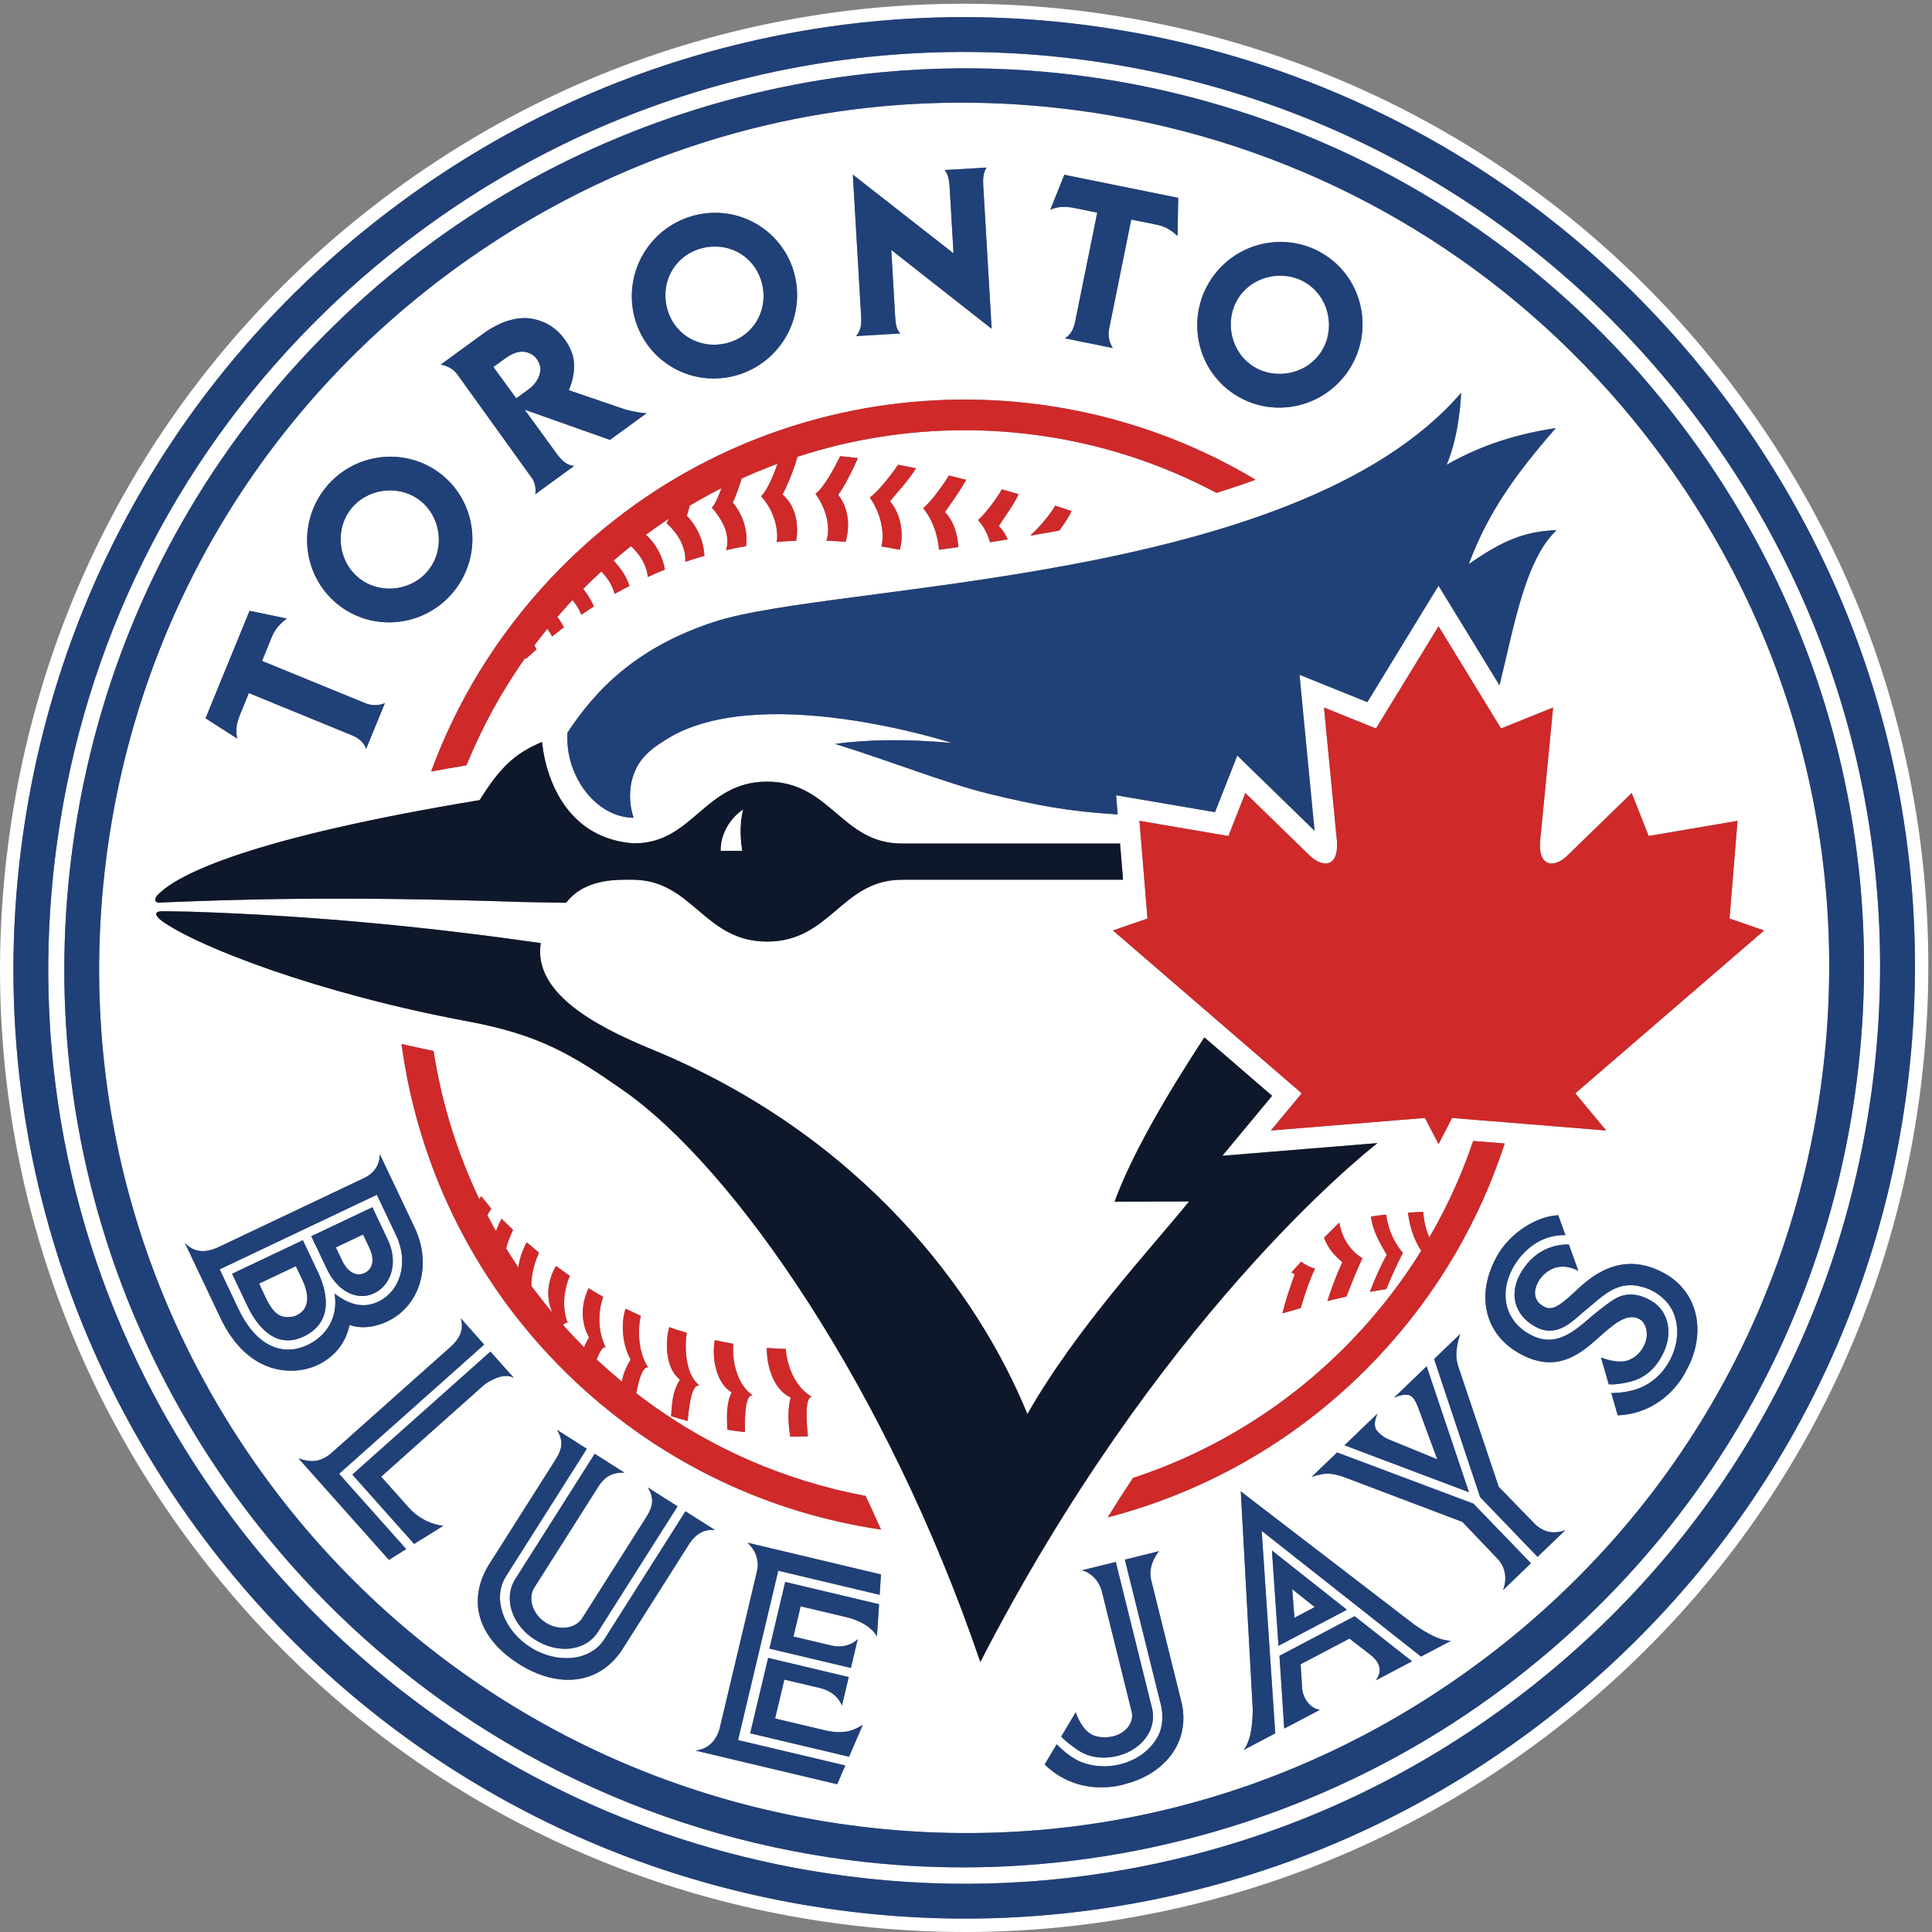
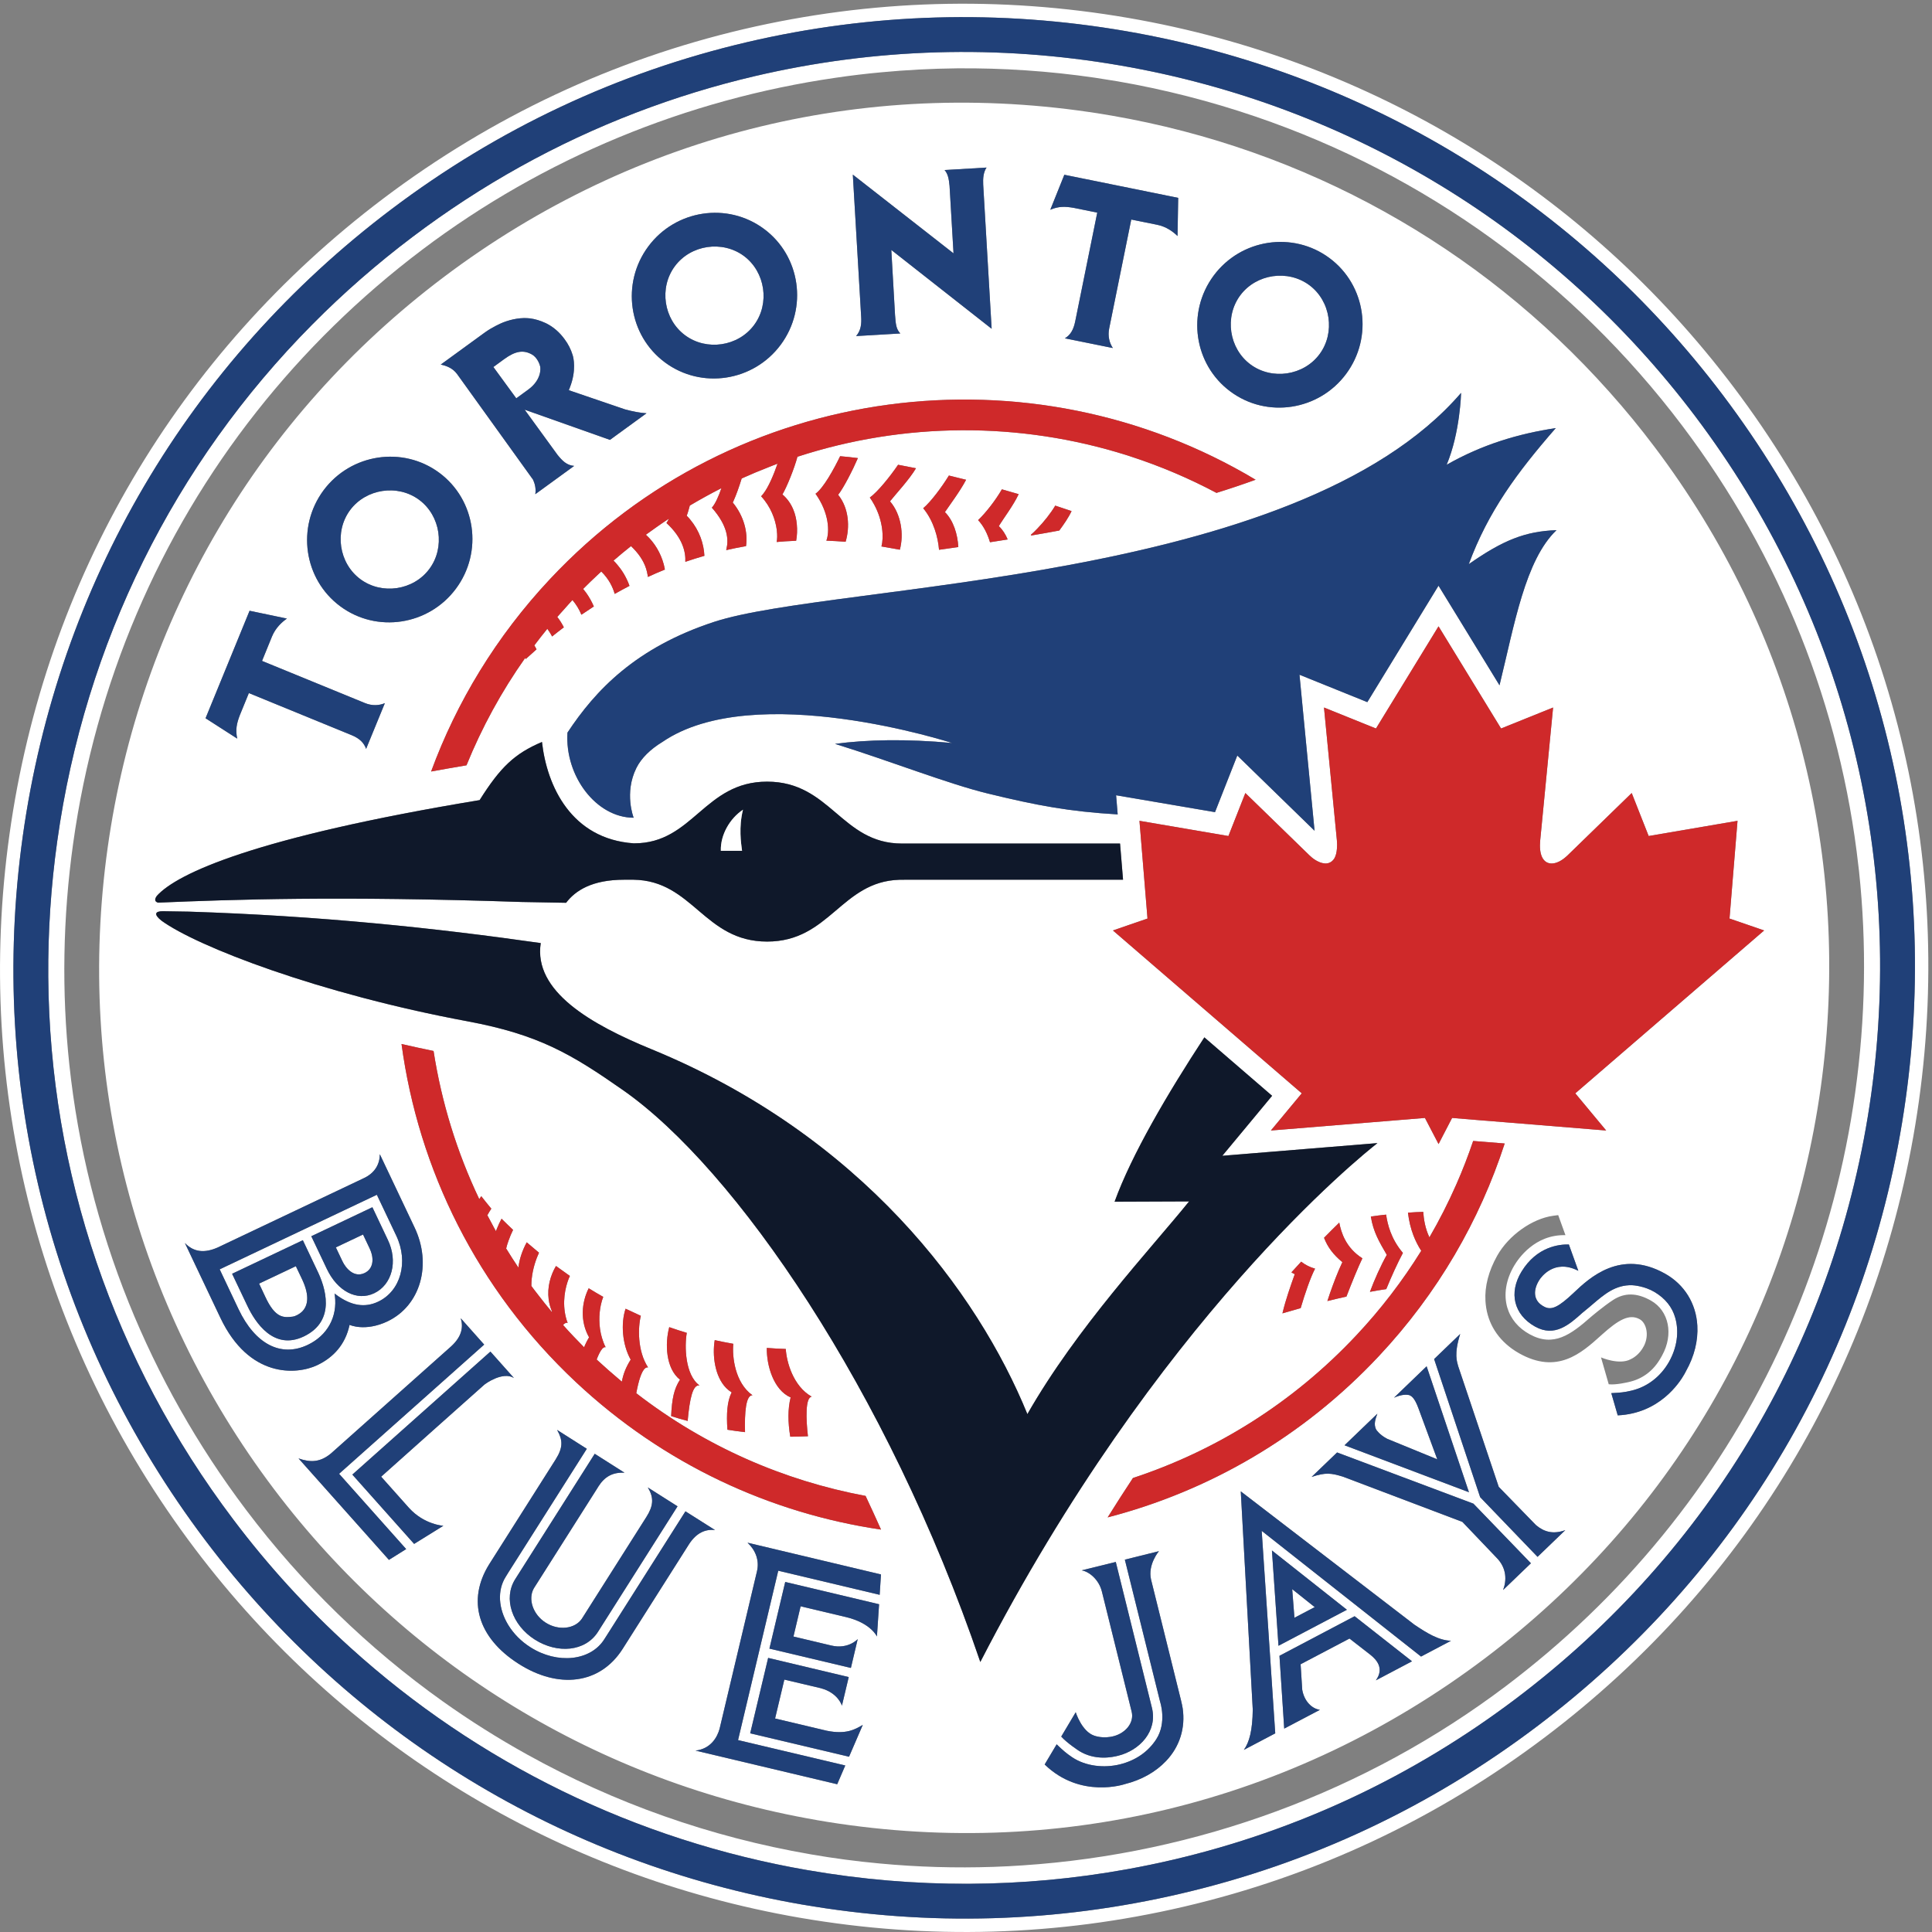
<svg xmlns="http://www.w3.org/2000/svg" width="500" height="500" viewBox="0 0 500 500" fill="none">
  <rect x="0" y="0" width="500" height="500" fill="#808080" stroke="none" />
  <path fill-rule="evenodd" clip-rule="evenodd" d="M493.177 284.505C484.073 349.597 450.181 407.232 397.735 446.817C370.103 467.69 339.142 482.234 305.705 490.045C273.395 497.611 240.391 498.556 207.571 492.889H207.551C145.781 482.203 90.96 448.739 53.178 398.689C13.592 346.243 -3.215 281.523 5.888 216.443C14.979 151.351 48.871 93.723 101.318 54.131C128.955 33.271 159.916 18.732 193.361 10.902C225.658 3.356 258.686 2.404 291.507 8.078C353.283 18.758 408.099 52.208 445.881 102.258C485.466 154.705 502.274 219.438 493.177 284.505ZM448.649 100.172C410.344 49.409 354.746 15.492 292.099 4.655C258.819 -1.095 225.336 -0.124 192.566 7.523C158.643 15.473 127.241 30.219 99.231 51.357C46.035 91.51 11.664 149.957 2.452 215.957C-6.778 281.957 10.264 347.587 50.416 400.782C88.728 451.545 144.332 485.468 206.959 496.306H206.978C240.252 502.056 273.728 501.091 306.486 493.425C340.384 485.494 371.793 470.755 399.816 449.597C453.018 409.451 487.389 350.997 496.606 284.997C505.829 219.003 488.795 153.362 448.649 100.172Z" fill="white" />
  <path fill-rule="evenodd" clip-rule="evenodd" d="M323.622 94.315C329.189 98.438 337.372 97.222 341.495 91.661C345.612 86.107 344.408 77.918 338.853 73.795C333.28 69.672 325.11 70.882 320.974 76.436C316.851 81.996 318.055 90.185 323.622 94.315ZM93.255 149.882C98.815 154.012 106.998 152.801 111.121 147.234C115.251 141.674 114.041 133.49 108.48 129.361C102.926 125.238 94.736 126.461 90.607 132.009C86.484 137.569 87.701 145.759 93.255 149.882ZM177.298 86.763C182.852 90.892 191.035 89.682 195.158 84.115C199.288 78.561 198.071 70.384 192.523 66.248C186.95 62.132 178.773 63.336 174.65 68.902C170.521 74.462 171.738 82.641 177.298 86.763ZM94.351 329.461C96.596 328.402 96.943 325.792 95.657 323.087L93.955 319.487L86.919 322.823L88.628 326.423C89.453 328.169 91.596 330.766 94.351 329.461ZM334.421 411.273L335.001 418.673L340.247 415.919L334.421 411.273Z" fill="white" />
  <path fill-rule="evenodd" clip-rule="evenodd" d="M407.684 282.954L415.677 292.574L391.052 290.564L382.958 289.914L375.802 289.321L373.412 293.923L372.297 296.086L368.773 289.321L331.697 292.347L328.904 292.574L336.892 282.954L288.027 240.803L291.841 239.485L296.973 237.72L294.893 212.427L317.916 216.361L322.297 205.234C322.297 205.234 336.217 218.782 338.878 221.354C338.979 221.43 339.042 221.499 339.111 221.562C339.659 222.092 340.233 222.482 340.813 222.804C341.33 223.088 341.835 223.284 342.333 223.378C342.56 223.422 342.805 223.472 343.026 223.472C343.984 223.472 344.81 223.025 345.371 222.079C345.699 221.48 345.92 220.661 345.995 219.652C346.056 218.943 346.054 218.23 345.99 217.522C345.586 213.53 342.655 183.162 342.648 183.106L356.102 188.534L372.284 162.1H372.297L388.474 188.534L401.94 183.106C401.934 183.162 399.917 203.954 399.003 213.386C398.807 215.352 398.655 216.828 398.599 217.521C398.265 221.191 399.311 222.993 400.862 223.384C401.082 223.447 401.316 223.472 401.562 223.472C402.785 223.472 404.184 222.766 405.477 221.562C405.54 221.499 405.616 221.43 405.704 221.354C408.353 218.794 422.278 205.247 422.284 205.234L426.672 216.361L449.671 212.427L447.596 237.72L452.078 239.258L456.555 240.803L407.684 282.953V282.954ZM436.368 354.779C436.368 354.779 436.236 355.069 435.965 355.542C434.628 357.938 429.427 365.793 418.697 366.292H418.665L417.001 360.542H417.039C419.372 360.428 420.393 360.327 422.152 359.912C426.288 358.952 429.762 356.292 431.955 352.415C434.01 348.74 434.59 344.692 433.55 341.042C432.78 338.3 431.003 336.074 428.28 334.422C425.589 332.802 422.72 332.626 422.398 332.613C418.086 332.475 415.167 334.983 412.065 337.638C411.787 337.878 411.497 338.111 411.227 338.35L409.688 339.617L409.518 339.757C406.159 342.776 402.35 346.18 397.231 343.293C391.796 340.223 390.397 334.605 393.783 329.07C397.754 322.57 403.617 322.016 405.951 322.072H406.02L408.471 328.887L408.371 328.837C402.167 325.71 398.781 330.634 398.41 331.201C396.714 333.849 396.91 336.321 398.901 337.72C399.191 337.915 399.4 338.067 399.815 338.262C401.612 339.107 403.409 338.212 407.21 334.637L407.38 334.473C411.277 330.791 419.397 323.132 430.94 329.638C435.914 332.43 438.947 337.328 439.268 343.066C439.488 346.949 438.493 350.984 436.368 354.779ZM416.339 358.253L414.335 351.28L414.416 351.325C414.454 351.343 419.076 353.323 421.982 351.785C422.498 351.552 424.253 350.656 425.436 348.349C426.887 345.543 426.066 342.372 424.371 341.427C421.622 339.882 418.728 341.692 414.637 345.348L414.247 345.701C409.247 350.196 403.012 355.781 393.152 350.234C392.499 349.867 391.868 349.463 391.26 349.024C387.081 345.984 384.717 341.729 384.434 336.667C384.214 332.897 385.241 328.957 387.484 324.953C390.441 319.708 396.525 315.377 401.96 314.64L403.264 314.47H403.277V314.513L405.137 319.658H405.098C397.218 319.475 392.963 325.685 391.847 327.588C389.728 331.182 389.117 335.015 390.076 338.363C390.945 341.32 392.963 343.734 395.925 345.335C402.047 348.67 406.492 345.436 411.668 340.872C411.699 340.84 414.852 338.155 417.423 336.459C420.431 334.486 423.653 334.536 427.283 336.604C431.93 339.252 433.159 345.335 430.165 350.764L430.07 350.94C430.008 351.04 429.944 351.173 429.862 351.306C427.952 354.736 425.116 356.891 421.447 357.686C421.402 357.692 418.249 358.461 416.408 358.253H416.339ZM397.956 402.875L397.918 402.913L383.059 387.461L371.15 351.728L377.902 345.222C376.225 350.518 377.095 352.428 377.372 353.556L387.869 384.788L397.508 394.698C399.702 396.539 402.022 397.1 405.098 396.003L397.956 402.875ZM389.003 411.493C389.918 409.091 390.013 405.832 387.27 403.096L378.456 393.86L347.54 382.153C344.495 381.239 343.115 381.005 339.445 382.228L346.039 375.893L381.319 389.144L396.203 404.571L389.003 411.493ZM367.764 428.717L326.527 396.187L330.033 448.588L321.906 452.868C323.326 450.908 324.151 447.818 324.214 442.448L321.112 385.967L366.056 420.477C369.266 422.627 372.31 424.531 375.512 424.632L367.764 428.717ZM330.871 425.924L329.175 401.261L348.58 416.606L330.871 425.924ZM365.242 430.041L356.076 434.87C358.346 431.718 356.152 429.48 354.753 428.332L349.248 424.052L336.595 430.709L337.018 437.335C337.548 440.266 339.458 442.189 341.589 442.505L332.51 447.277L332.353 447.359L331.123 428.521L350.573 418.277L365.432 429.947L365.242 430.041ZM301.777 455.743C299.078 458.593 295.397 460.655 291.128 461.72C291.128 461.72 279.648 465.654 270.356 456.645L273.464 451.425C275.154 453.052 275.904 453.713 277.474 454.773C281.042 457.162 285.827 457.597 289.824 456.62C294.104 455.554 297.224 453.222 299.23 450.133C302.048 445.776 300.238 440.43 300.238 440.43L291.11 403.638L299.93 401.444C299.93 401.444 296.992 404.899 297.887 408.77L305.647 440.058C305.78 440.481 306.063 442.006 306.077 442.12C306.801 447.1 305.378 451.96 301.777 455.743ZM358.762 333.622C357.362 333.824 355.956 334.057 354.538 334.328C355.648 331.308 357.388 327.418 358.9 324.758C356.965 321.423 355.401 318.832 354.77 314.835C356.085 314.641 357.403 314.477 358.724 314.343C359.083 316.827 359.978 320.623 363.074 324.253C361.719 326.794 360.067 330.413 358.762 333.622ZM342.66 320.339C343.958 319.014 345.271 317.704 346.6 316.411C347.081 318.933 348.284 322.923 352.583 325.647C351.487 327.91 349.835 331.964 348.453 335.557C346.822 335.917 345.169 336.295 343.523 336.711C344.39 334.017 345.37 331.36 346.462 328.749C346.797 327.961 347.117 327.249 347.402 326.643C345.068 324.708 343.594 322.778 342.66 320.339ZM334.212 329.291C335.07 328.339 335.922 327.406 336.747 326.517C337.717 327.287 338.897 327.923 340.34 328.327C339.149 330.596 337.719 334.776 336.615 338.539C335.02 338.981 333.438 339.435 331.892 339.895C332.757 336.245 334.062 332.625 335.082 329.757C334.78 329.619 334.496 329.448 334.212 329.291ZM285.177 411.922C284.414 408.782 281.848 406.715 279.932 406.406L288.764 404.231C288.764 404.231 298.114 441.918 298.12 441.981C299.62 448.103 294.88 453.02 289.376 454.381C287.965 454.735 283.494 455.743 279.283 453.146C279.283 453.146 276.118 451.091 274.649 449.42L278.394 443.128C278.394 443.128 279.944 448.084 283.166 449.181C283.236 449.2 285.505 450.095 288.38 449.275C291.249 448.468 293.576 445.883 292.875 442.99L285.177 411.922ZM356.184 370.023C356.184 370.023 357.003 371.328 359.007 372.363L371.964 377.67L367.09 364.457C366.043 361.62 365.236 361.311 364.807 361.084C364.208 360.914 362.891 360.762 360.767 361.727L369.207 353.594L380.165 386.188L347.968 374.039L348.145 373.863L356.46 365.863C356.063 367.035 355.363 368.567 356.184 370.023ZM365.797 319.733C365.091 317.899 364.637 315.957 364.379 313.839C365.695 313.736 367.013 313.666 368.332 313.631C368.464 315.441 368.792 317.83 369.932 320.225C372.492 315.815 374.805 311.267 376.862 306.602C378.497 302.896 379.962 299.118 381.255 295.279L389.413 295.935C382.945 315.844 372.12 334.681 356.863 350.946C337.132 372.016 312.664 385.954 286.659 392.7C288.799 389.275 290.98 385.877 293.203 382.506C314.594 375.464 334.578 363.126 351.063 345.531C357.355 338.827 362.966 331.516 367.815 323.705C367.007 322.455 366.33 321.124 365.797 319.733ZM161.24 282.128C147.944 272.835 139.49 267.76 120.962 264.306C82.462 257.138 51.059 244.989 41.81 238.281C39.673 236.598 40.178 235.81 42.139 235.823C44.169 235.848 46.413 235.879 48.84 235.93C82.733 237.014 112.627 240.166 139.944 244.069C138.014 256.539 152.887 265.094 168.629 271.549C222.966 293.86 253.031 334.442 265.886 365.969C278.728 343.489 297.836 323.195 307.734 310.926L288.455 311.002C292.875 298.809 302.161 283.017 311.688 268.467L329.219 283.591L324.68 289.069L316.333 299.119L329.345 298.053L356.485 295.833C352.337 299.074 299.325 341.515 253.705 430.123C229.635 359.495 190.183 302.365 161.24 282.128ZM209.096 371.7C207.558 371.77 206.032 371.801 204.519 371.82C203.889 367.968 203.876 364.608 204.614 361.651C200.182 359.728 198.373 353.342 198.448 348.841C200.075 348.973 201.708 349.061 203.359 349.111C203.549 352.403 205.251 358.745 210.073 361.456C208.403 361.626 208.567 367.236 209.096 371.7ZM194.741 361.09C193.021 361.033 192.673 365.585 192.812 370.635C191.288 370.466 189.768 370.258 188.254 370.011C187.977 365.888 188.166 362.685 189.351 360.346C188.836 360.021 188.358 359.641 187.926 359.211C184.957 356.191 184.32 350.688 184.97 346.823C186.552 347.17 188.153 347.492 189.78 347.775C189.458 351.035 190.17 357.855 194.741 361.09ZM181.029 358.55C179.302 358.278 178.495 361.884 177.965 367.741C176.529 367.364 175.104 366.946 173.691 366.487C173.899 361.992 174.441 359.407 175.98 357.067C172.292 354.149 172.052 347.75 173.2 343.463C174.7 343.995 176.213 344.487 177.738 344.938C177.133 348.374 177.278 355.833 181.029 358.55ZM149.06 357.705C123.395 333.647 108.283 302.535 103.915 270.188C106.672 270.822 109.435 271.423 112.205 271.991C114.27 285.275 118.254 298.189 124.032 310.327C124.126 310.182 124.227 310.044 124.328 309.899C124.398 309.785 124.479 309.678 124.555 309.577C125.403 310.667 126.269 311.744 127.152 312.805C126.806 313.328 126.452 313.895 126.125 314.501C126.509 315.251 126.913 315.982 127.316 316.72C127.65 317.35 127.985 318 128.35 318.63C128.426 318.416 128.508 318.22 128.583 318.019C128.955 317.105 129.346 316.229 129.8 315.402C130.771 316.373 131.767 317.332 132.782 318.29C132.36 319.135 131.962 320.08 131.61 321.076C131.376 321.732 131.156 322.406 130.992 323.106C132.014 324.776 133.071 326.424 134.162 328.049C134.428 325.729 135.253 323.459 136.319 321.511C137.372 322.407 138.419 323.308 139.49 324.191C139.295 324.613 139.105 325.073 138.923 325.546C138.128 327.633 137.498 330.199 137.517 332.809C138.053 333.553 138.62 334.265 139.168 334.977C140.347 336.511 141.553 338.022 142.788 339.51C142.8 339.485 142.812 339.472 142.818 339.447C142.818 339.441 142.844 339.428 142.857 339.422V339.409C142.424 338.408 142.133 337.351 141.993 336.269C141.589 333.143 142.44 330.098 143.89 327.633C144.269 327.923 144.685 328.193 145.082 328.49C145.889 329.07 146.671 329.65 147.484 330.211C147.264 330.671 147.062 331.207 146.872 331.775C145.958 334.555 145.467 338.565 146.91 342.398C146.822 342.354 146.726 342.33 146.627 342.328C146.425 342.348 146.21 342.461 145.997 342.638C145.907 342.719 145.813 342.795 145.725 342.908C146.595 343.892 147.484 344.868 148.398 345.821C149.306 346.779 150.233 347.731 151.159 348.671C151.381 348.139 151.623 347.615 151.884 347.101C152.074 346.748 152.25 346.407 152.445 346.092C150.05 341.862 150.542 336.988 152.357 333.402C153.594 334.174 154.849 334.916 156.121 335.627C155.881 336.207 155.661 336.951 155.484 337.789C155.005 340.09 154.885 343.179 155.78 346.218C156.026 347.044 156.329 347.87 156.739 348.67C156.647 348.643 156.551 348.634 156.455 348.645C156.392 348.67 156.323 348.708 156.253 348.746C156.215 348.765 156.197 348.771 156.171 348.784L156.033 348.904C155.983 348.96 155.919 348.992 155.869 349.055C155.377 349.597 154.879 350.631 154.419 351.829C154.425 351.848 154.45 351.86 154.463 351.886L154.488 351.911C154.772 352.169 155.055 352.415 155.333 352.674C156.733 353.966 158.157 355.214 159.601 356.431C160.042 356.809 160.483 357.194 160.931 357.572C161.309 355.58 161.952 353.903 163.22 351.873C161.026 347.939 160.628 342.467 161.902 338.697C162.885 339.17 163.894 339.63 164.909 340.09C165.212 340.223 165.527 340.387 165.849 340.532C165.099 343.476 164.922 349.61 167.721 353.89C167.443 353.834 167.191 353.916 166.933 354.136C166.006 354.912 165.237 357.452 164.67 360.566C182.53 374.38 202.918 383.212 224.012 387.14C225.373 390.033 226.705 392.939 228.009 395.858C199.407 391.648 171.762 378.963 149.06 357.705ZM227.656 412.735L201.411 406.5L191.009 450.334L218.755 456.904L216.668 461.758H216.662L179.995 453.052C183.955 452.598 185.632 449.584 186.225 447.422L195.908 406.639C196.601 403.701 195.41 401.053 193.462 399.25L227.997 407.465L227.656 412.735ZM226.95 423.522C226.95 423.522 225.406 420.048 219 418.51L207.199 415.71L205.345 423.535L215.135 425.861C219.536 426.907 221.976 424.197 221.976 424.197L220.211 431.661L199.123 426.661L203.214 409.407L227.505 415.175L226.95 423.522ZM219.732 454.64L194.149 448.582L198.795 429.063L219.65 434.025L217.89 441.426C217.89 441.426 216.939 438.142 212.5 436.931L212.368 436.893L202.988 434.681L200.592 444.742C200.592 444.742 213.862 447.901 213.963 447.913C218.918 448.923 221.238 447.617 223.287 446.4L219.732 454.64ZM141.242 419.954C144.552 422.059 148.764 421.58 150.573 418.945C156.354 409.816 167.298 392.568 167.298 392.568C169.02 389.832 169.354 387.701 167.645 384.946L175.349 389.832L154.734 422.349C151.468 427.424 144.313 428.067 138.412 424.329C132.517 420.584 130.166 413.675 133.343 408.675L153.914 376.239L161.624 381.138C158.504 380.98 156.461 382.197 154.873 384.688C154.873 384.688 154.772 384.858 154.563 385.192C154.501 385.292 140.033 408.095 138.16 411.052C136.577 413.82 137.919 417.861 141.242 419.954ZM178.356 399.578L161.152 426.712C155.263 435.986 144.464 437.152 134.175 430.564C123.641 423.831 120.791 414.134 126.61 404.817C126.61 404.817 143.802 377.689 143.815 377.683C145.775 374.55 145.649 372.665 144.175 370.061L151.865 374.947L131.615 406.878C131.048 407.78 130.885 408.064 130.885 408.064C128.615 411.651 129.031 416.354 131.445 420.395C131.49 420.483 131.54 420.54 131.585 420.622C132.921 422.784 134.831 424.764 137.252 426.296C144.269 430.766 152.849 429.846 156.386 424.247C156.386 424.247 156.871 423.497 157.155 423.043L177.392 391.13L185.052 395.978C182.53 395.682 180.222 396.728 178.356 399.578ZM107.18 399.559L107.174 399.565L91.186 381.623L126.913 349.793L126.951 349.824L132.997 356.614C130.077 354.83 125.545 358.196 125.545 358.196C125.469 358.266 125.393 358.322 125.325 358.379C125.312 358.385 125.305 358.385 125.293 358.398C122.014 361.292 102.225 378.963 98.644 382.165C101.273 385.103 105.68 390.058 105.68 390.058L105.856 390.254C109.816 394.61 114.746 394.869 114.746 394.869L107.18 399.559ZM105.138 400.889L100.655 403.695L77.26 377.437C80.331 378.522 82.859 378.484 85.677 376.132C96.059 366.888 106.438 357.64 116.813 348.387C119.512 345.89 119.953 343.457 119.24 341.162L125.305 347.983L87.757 381.415L105.112 400.895L105.138 400.883V400.889ZM57.042 341.061L47.85 321.694C50.114 324.046 52.907 324.399 56.438 322.804L94.004 304.981C97.112 303.581 98.284 301.192 98.297 298.708L107.25 317.584C111.877 327.21 108.832 337.896 100.29 341.963V341.975H100.277C94.445 344.718 90.468 342.87 90.468 342.87C89.403 347.927 86.308 351.306 82.121 353.292H82.115V353.304C76.648 355.876 64.45 356.639 57.042 341.061ZM40.6 231.838C45.852 226.045 65.811 216.72 124.126 207.068C129.479 198.583 133.136 195.04 140.266 192.02C141.546 203.532 147.913 217.13 163.989 218.252H164.146C179.39 218.252 182.252 202.29 198.524 202.29C214.966 202.29 217.74 218.31 233.412 218.31H289.868L290.643 227.671H234.232C233.765 227.671 233.261 227.684 232.744 227.684C217.683 228.157 214.739 243.678 198.537 243.678C182.189 243.678 179.347 227.879 163.951 227.671H161.517C153.233 227.671 148.902 230.477 146.507 233.641C142.749 233.566 138.904 233.49 134.977 233.433C87.43 231.832 60.27 232.79 40.898 233.603C40.166 233.383 39.843 232.891 40.6 231.838ZM64.588 158.065L74.254 160.088C72.974 160.984 71.322 162.472 70.394 164.722L67.817 171.045L94.415 181.939C96.305 182.727 98.135 182.595 99.603 181.977L94.749 193.81C94.225 192.329 93.147 191.131 91.004 190.261L64.406 179.367L62.066 185.092C61.24 187.248 60.907 188.874 61.392 191.15L53.197 185.886L64.588 158.065ZM83.728 126.902C90.796 117.395 104.236 115.347 113.686 122.357C123.136 129.361 125.072 142.815 118.005 152.34C110.938 161.86 97.498 163.915 88.047 156.898C78.597 149.882 76.668 136.441 83.728 126.902ZM125.362 86.132L125.494 86.038C127.335 84.695 129.687 83.648 130.172 83.459C132.599 82.513 135.008 82.148 137.145 82.394C138.525 82.577 139.786 82.954 141.23 83.623L141.476 83.743C143.266 84.657 144.823 86.013 146.11 87.783C147.049 89.03 147.759 90.432 148.209 91.926C148.398 92.537 149.23 95.809 147.484 100.279L147.207 100.985L161.751 105.947C163.85 106.52 165.767 106.867 167.317 106.955L157.855 113.84L135.777 106.022L144.294 117.73C145.561 119.28 146.658 120.415 148.594 120.58L138.532 127.898C138.765 126.486 138.431 125.188 137.958 124.148L118.295 96.805C117.16 95.255 115.515 94.655 114.065 94.353L125.362 86.132ZM167.772 63.79C174.832 54.27 188.267 52.227 197.723 59.244C207.173 66.248 209.109 79.708 202.042 89.228C194.968 98.753 181.534 100.796 172.083 93.786C162.627 86.769 160.698 73.316 167.771 63.79H167.772ZM245.743 48.092C245.567 46.219 245.303 44.996 244.463 44.007L255.313 43.363C254.463 44.643 254.38 46.257 254.45 47.763L256.637 85.086L230.67 64.685L231.634 81.517L231.641 81.587C231.811 83.869 231.918 85.174 233.002 86.302L221.554 86.977C222.846 85.514 222.972 83.755 222.871 82.015L220.709 45.192L246.771 65.567L245.743 48.092ZM275.45 45.23L304.916 51.206L304.746 61.085C303.624 59.988 301.866 58.652 299.477 58.172L292.768 56.817L287.062 84.978C286.647 86.983 287.125 88.755 288.003 90.072L275.588 87.557C277.032 86.7 277.82 85.344 278.261 83.188L283.967 55.027L277.902 53.797C275.639 53.4 273.968 53.368 271.818 54.277L275.45 45.23ZM314.095 71.33C321.156 61.81 334.603 59.767 344.06 66.784C353.504 73.794 355.44 87.242 348.372 96.768C341.306 106.288 327.865 108.336 318.421 101.319C308.97 94.315 307.034 80.863 314.095 71.33ZM218.843 140.21C217.185 140.083 215.525 139.987 213.863 139.92C214.739 137.6 214.593 132.76 211.057 127.779C213.074 126.348 215.741 121.537 217.424 118.064C218.937 118.196 220.469 118.347 222.02 118.555C220.709 121.619 218.332 126.259 216.914 128.056C219.719 131.53 219.978 136.421 218.843 140.21ZM232.876 142.266C231.292 141.971 229.706 141.689 228.116 141.421C228.734 139.164 228.539 134.783 226.219 130.559C225.891 129.947 225.519 129.349 225.109 128.762C227.12 127.332 230.361 123.315 232.422 120.282C233.973 120.567 235.518 120.875 237.056 121.184C235.373 124.059 231.754 127.936 230.336 129.739C233.267 133.15 233.942 138.376 232.876 142.266ZM248.013 141.573C246.336 141.813 244.665 142.052 243.02 142.285C242.762 139.089 241.633 134.802 238.922 131.53C240.864 129.916 243.752 126.045 245.573 123.07C247.073 123.441 248.555 123.8 250.024 124.166C248.536 127.028 245.813 130.653 244.546 132.532C246.758 134.732 247.824 138.245 248.013 141.573ZM260.786 139.612C259.247 139.858 257.728 140.104 256.209 140.331C255.591 138.263 254.639 136.221 253.132 134.6C255.03 132.835 257.709 129.399 259.285 126.638C260.748 127.054 262.205 127.482 263.629 127.886C262.286 130.78 259.657 134.209 258.497 136.163C259.474 137.078 260.231 138.275 260.786 139.612ZM277.322 132.267C276.534 133.97 275.292 135.728 274.145 137.298C271.724 137.758 269.303 138.175 266.888 138.584C266.844 138.536 266.803 138.483 266.768 138.427C267.341 137.931 267.888 137.407 268.408 136.857C270.122 135.104 271.932 132.828 273.098 130.855C274.529 131.328 275.948 131.801 277.322 132.267ZM145.92 162.352C144.895 163.126 143.883 163.916 142.882 164.722C142.671 164.311 142.44 163.912 142.188 163.524C142.018 163.26 141.848 162.994 141.646 162.736C140.498 164.143 139.378 165.572 138.286 167.023C138.418 167.225 138.526 167.446 138.652 167.666C138.715 167.792 138.79 167.918 138.853 168.051C138.16 168.656 137.479 169.281 136.804 169.891C136.553 170.111 136.303 170.332 136.054 170.554C136.018 170.497 135.985 170.438 135.954 170.377C135.936 170.35 135.921 170.32 135.909 170.289C129.802 178.933 124.708 188.251 120.729 198.059C117.672 198.574 114.618 199.11 111.568 199.667C118.168 181.712 128.413 164.728 142.327 149.882C190.48 98.495 266.882 89.423 324.951 124.154C321.603 125.37 318.225 126.505 314.822 127.558C307.747 123.799 300.359 120.66 292.742 118.178C292.497 118.095 292.258 118.013 292.005 117.931C291.879 117.887 291.753 117.856 291.62 117.811C263.862 109.042 233.96 109.219 206.385 118.202V118.209H206.379C205.528 121.355 203.662 125.957 202.496 127.962V127.968C203.807 129.071 204.746 130.477 205.358 132.003C205.837 133.182 206.095 134.43 206.215 135.684C206.354 137.104 206.297 138.536 206.045 139.94C205.887 139.952 205.742 139.965 205.585 139.971C204.053 140.032 202.523 140.131 200.995 140.268C201.159 139.511 201.185 138.471 201.039 137.279V137.26C201.039 137.191 201.02 137.122 201.02 137.059C200.667 134.449 199.507 131.164 196.973 128.434C197.156 128.252 197.351 128.037 197.54 127.779C198.908 126.045 200.239 122.836 201.228 120.005C200.453 120.283 199.697 120.598 198.928 120.901C196.576 121.813 194.248 122.788 191.948 123.826C191.293 125.963 190.524 128.106 189.906 129.475C189.873 129.575 189.831 129.672 189.78 129.765C189.73 129.859 189.692 129.96 189.641 130.048C192.497 133.528 193.588 137.714 193.071 141.339C191.353 141.634 189.644 141.979 187.945 142.373L187.958 142.279L187.996 142.096C188.569 139.763 188.456 136.17 184.226 131.385C185.102 130.427 185.959 128.504 186.703 126.341V126.335C183.928 127.749 181.199 129.252 178.52 130.843C178.45 131.088 178.388 131.309 178.331 131.536C178.117 132.318 177.915 132.986 177.726 133.472C177.726 133.472 177.726 133.478 177.732 133.478H177.726C178.054 133.787 178.337 134.115 178.615 134.455C179.774 135.839 180.688 137.41 181.319 139.101C181.899 140.677 182.233 142.298 182.297 143.848C180.626 144.328 178.987 144.838 177.36 145.399C177.493 142.966 176.73 139.253 172.474 135.35C172.695 135.067 172.897 134.676 173.104 134.24C172.068 134.917 171.045 135.613 170.034 136.327C169.07 136.996 168.105 137.683 167.166 138.377L167.16 138.389C169.467 140.476 171.012 143.218 171.756 145.973C171.876 146.446 171.996 146.931 172.071 147.404C172.014 147.429 171.951 147.461 171.894 147.48C170.529 148.032 169.177 148.618 167.841 149.239C167.784 149.264 167.721 149.289 167.671 149.321C167.651 149.151 167.614 148.968 167.595 148.791C167.419 147.68 167.074 146.602 166.573 145.595C166.032 144.533 165.359 143.544 164.569 142.651C164.169 142.195 163.748 141.757 163.308 141.339H163.302C161.767 142.548 160.262 143.795 158.788 145.078C159.134 145.412 159.443 145.79 159.758 146.15C160.375 146.866 160.93 147.634 161.417 148.444C162.028 149.484 162.539 150.544 162.911 151.622C161.618 152.302 160.338 152.996 159.084 153.702C158.592 151.968 157.596 149.862 155.61 147.908C155.282 148.198 154.967 148.501 154.658 148.791C153.388 149.974 152.141 151.182 150.92 152.416C151.203 152.75 151.468 153.103 151.733 153.463C152.506 154.555 153.161 155.725 153.687 156.955C153.505 157.069 153.328 157.195 153.145 157.308C152.25 157.901 151.342 158.493 150.465 159.092C149.899 157.708 149.116 156.423 148.145 155.285C148.14 155.285 148.14 155.297 148.133 155.303C148.127 155.31 148.121 155.31 148.114 155.323C147.377 156.11 146.664 156.93 145.946 157.743C145.378 158.386 144.773 159.017 144.225 159.666C144.877 160.504 145.445 161.403 145.92 162.352ZM378.128 101.679C378.128 101.679 377.884 111.98 374.391 120.283C383.551 115.063 392.868 112.263 402.633 110.788C392.578 122.319 385.139 132.412 380.115 146.005C388.979 139.801 394.696 137.5 402.823 137.204C394.715 144.939 391.935 161.614 388.07 177.356L376.975 159.225L372.285 151.578L353.863 181.712L336.305 174.62L337.175 183.629C337.201 183.887 339.357 206.205 340.208 214.999C335.509 210.438 330.816 205.87 326.13 201.294L320.21 195.532L317.184 203.217L314.442 210.183L295.832 207.005L288.846 205.814L289.257 210.769C276.686 210.025 268.319 208.449 255.686 205.373C245.416 202.883 230.279 196.913 216.106 192.512C224.466 191.408 234.352 191.188 246.399 192.285C246.399 192.285 195.277 175.673 171.422 192.02C168.301 193.911 165.968 196.219 164.707 198.728C161.461 205.234 163.989 211.627 163.989 211.627C154.343 211.627 146.147 200.871 146.859 189.599C154.072 178.68 164.487 167.603 184.793 160.946C215.747 150.796 335.272 151.426 378.128 101.679ZM428.16 115.618C424.51 110.772 420.659 106.079 416.617 101.553C416.547 101.477 416.472 101.383 416.339 101.243C382.813 63.683 337.788 38.591 287.73 29.929C226.068 19.275 164.6 34.147 114.682 71.828C66.959 107.851 36.124 160.284 27.846 219.507C19.581 278.717 34.864 337.613 70.88 385.343C105.251 430.873 155.137 461.298 211.328 471.025L211.353 471.038C273.003 481.692 334.458 466.808 384.376 429.114C432.087 393.097 462.935 340.664 471.206 281.441C479.483 222.237 464.202 163.335 428.16 115.618Z" fill="white" />
  <path fill-rule="evenodd" clip-rule="evenodd" d="M76.567 327.69L67.054 332.197L68.636 335.564C71.228 341.187 73.409 341.03 75.691 340.752C76.517 340.658 77.57 340.027 78.137 339.485C79.587 338.079 80.299 335.538 78.162 331.037L76.567 327.69ZM136.667 100.86C140.26 98.25 139.869 95.248 139.813 94.908C139.731 94.441 139.125 92.544 137.631 91.718C135.431 90.495 133.376 90.848 130.533 92.903L127.689 94.983L133.609 103.085L136.667 100.86Z" fill="white" />
  <path fill-rule="evenodd" clip-rule="evenodd" d="M400.359 427.847C396.929 430.747 393.411 433.571 389.799 436.307C353.404 463.787 309.696 479.757 264.752 482.751C262.212 482.921 259.677 483.061 257.149 483.142C247.327 483.476 237.467 483.192 227.639 482.266C221.669 481.716 215.723 480.927 209.816 479.902L209.797 479.895C183.76 475.4 159.034 466.618 136.452 454.085C128.923 449.908 121.633 445.316 114.614 440.329C95.404 426.649 78.219 410.005 63.688 390.759C51.078 374.045 40.923 356.021 33.307 337.109C25.375 317.4 20.206 296.69 17.949 275.565C15.939 256.722 16.241 237.505 18.933 218.259C24.72 176.814 41.149 138.553 66.393 106.552C78.667 90.987 93.015 76.896 109.255 64.634C140.758 40.854 177.727 25.718 216.253 20.126C220.175 19.546 224.112 19.075 228.061 18.713C234.56 18.099 241.083 17.756 247.611 17.686C259.562 17.578 271.504 18.387 283.331 20.106C285.317 20.403 287.296 20.718 289.27 21.052C301.376 23.151 313.298 26.199 324.927 30.168C368.686 45.078 407.079 72.704 435.367 110.183C460.874 143.987 476.377 183.181 480.96 224.185C481.016 224.595 481.073 224.998 481.105 225.376C481.105 225.402 481.111 225.408 481.111 225.426C483.116 244.258 482.819 263.455 480.128 282.689C477.498 301.539 472.657 319.709 465.791 336.951C451.878 371.959 429.591 403.051 400.359 427.847ZM484.251 283.269C493.001 220.572 476.824 158.222 438.689 107.687C402.294 59.465 349.483 27.25 289.969 16.955C258.347 11.489 226.541 12.415 195.417 19.685C184.935 22.138 174.633 25.304 164.582 29.16C144.012 37.053 124.651 47.802 106.746 61.325C97.584 68.238 88.929 75.799 80.848 83.95C45.071 120.036 21.972 166.461 14.816 217.684C13.181 229.329 12.404 241.078 12.49 252.837C12.88 303.347 29.386 352.219 60.384 393.254C69.39 405.209 79.508 416.285 90.601 426.334C123.591 456.235 164.456 476.289 209.085 484.006H209.11C236.78 488.797 264.582 488.684 291.955 483.71C295.873 482.999 299.772 482.189 303.65 481.282C335.846 473.736 365.685 459.722 392.314 439.617C442.837 401.482 475.481 345.96 484.251 283.269Z" fill="white" />
  <path fill-rule="evenodd" clip-rule="evenodd" d="M484.251 283.275C475.481 345.96 442.837 401.495 392.314 439.617C365.684 459.734 335.846 473.737 303.65 481.282C299.759 482.197 295.858 482.997 291.955 483.71C264.582 488.696 236.78 488.803 209.11 484.012H209.085C164.456 476.296 123.591 456.235 90.6 426.334C79.507 416.285 69.39 405.209 60.383 393.254C29.386 352.226 12.88 303.354 12.489 252.838C12.404 241.079 13.181 229.33 14.816 217.685C21.971 166.462 45.071 120.037 80.847 83.951C88.927 75.798 97.582 68.237 106.746 61.325C124.651 47.802 144.011 37.053 164.582 29.16C174.632 25.304 184.935 22.138 195.417 19.684C226.541 12.415 258.347 11.489 289.969 16.954C349.483 27.25 402.294 59.464 438.689 107.687C476.824 158.222 493.001 220.572 484.251 283.275ZM291.508 8.078C258.688 2.404 225.658 3.356 193.362 10.902C159.917 18.732 128.956 33.27 101.318 54.132C48.871 93.721 14.98 151.35 5.889 216.442C-3.214 281.522 13.592 346.242 53.178 398.688C90.96 448.738 145.783 482.202 207.553 492.888H207.572C240.392 498.555 273.395 497.61 305.705 490.044C339.143 482.234 370.104 467.689 397.736 446.816C450.182 407.231 484.074 349.596 493.178 284.504C502.275 219.437 485.468 154.704 445.882 102.258C408.1 52.208 353.284 18.757 291.508 8.077V8.078Z" fill="#204078" />
-   <path fill-rule="evenodd" clip-rule="evenodd" d="M384.376 429.114C334.458 466.808 273.003 481.692 211.353 471.038L211.328 471.025C155.138 461.298 105.251 430.873 70.88 385.343C34.863 337.613 19.581 278.717 27.846 219.507C36.124 160.284 66.958 107.851 114.682 71.827C164.6 34.148 226.068 19.276 287.73 29.93C337.787 38.592 382.813 63.683 416.34 101.245C416.472 101.383 416.547 101.478 416.617 101.554C420.658 106.08 424.509 110.772 428.16 115.619C464.202 163.336 479.483 222.238 471.206 281.442C462.935 340.665 432.087 393.097 384.376 429.114ZM465.79 336.951C472.656 319.708 477.498 301.539 480.127 282.689C482.818 263.455 483.115 244.258 481.11 225.427C481.11 225.407 481.104 225.402 481.104 225.377C481.072 224.998 481.015 224.595 480.959 224.185C476.375 183.181 460.873 143.987 435.366 110.183C407.078 72.703 368.685 45.078 324.926 30.168C313.298 26.199 301.375 23.151 289.269 21.052C287.293 20.717 285.313 20.402 283.33 20.107C271.503 18.387 259.561 17.578 247.61 17.686C241.072 17.756 234.547 18.102 228.06 18.713C225.254 18.972 222.468 19.287 219.694 19.647C218.54 19.797 217.399 19.955 216.252 20.126C177.726 25.718 140.757 40.854 109.254 64.634C93.014 76.896 78.666 90.987 66.391 106.552C41.148 138.552 24.719 176.814 18.932 218.259C16.24 237.506 15.937 256.722 17.948 275.565C20.206 296.689 25.374 317.4 33.306 337.108C40.922 356.021 51.078 374.045 63.686 390.758C78.218 410.005 95.404 426.648 114.613 440.329C121.632 445.315 128.923 449.908 136.451 454.085C159.033 466.618 183.771 475.4 209.796 479.895L209.815 479.902C215.722 480.927 221.667 481.716 227.637 482.266C237.466 483.193 247.326 483.476 257.148 483.142C259.685 483.055 262.219 482.925 264.751 482.752C309.695 479.757 353.403 463.788 389.798 436.307C393.41 433.571 396.928 430.747 400.358 427.847C429.591 403.052 451.87 371.959 465.79 336.951Z" fill="#204078" />
  <path fill-rule="evenodd" clip-rule="evenodd" d="M164.67 360.567C165.237 357.452 166.006 354.912 166.933 354.137C167.191 353.916 167.443 353.834 167.721 353.89C164.921 349.61 165.098 343.476 165.848 340.532C165.527 340.387 165.212 340.222 164.909 340.09C163.894 339.63 162.885 339.17 161.902 338.697C160.628 342.467 161.026 347.939 163.22 351.873C161.952 353.903 161.31 355.58 160.931 357.573C160.483 357.193 160.042 356.809 159.601 356.431C158.15 355.211 156.727 353.958 155.333 352.674C155.055 352.415 154.772 352.169 154.488 351.911L154.463 351.886C154.45 351.86 154.425 351.848 154.419 351.829C154.879 350.631 155.377 349.597 155.869 349.055C155.919 348.992 155.982 348.96 156.033 348.904L156.171 348.784C156.197 348.771 156.215 348.765 156.253 348.746C156.323 348.708 156.392 348.67 156.455 348.646C156.555 348.633 156.657 348.646 156.739 348.67C156.329 347.87 156.026 347.044 155.78 346.218C154.885 343.179 155.005 340.09 155.484 337.789C155.661 336.951 155.881 336.207 156.121 335.627C154.849 334.915 153.594 334.173 152.357 333.401C150.542 336.988 150.05 341.861 152.445 346.092C152.25 346.407 152.073 346.748 151.885 347.101C151.624 347.615 151.382 348.139 151.16 348.671C150.233 347.731 149.306 346.779 148.398 345.821C147.487 344.868 146.596 343.897 145.725 342.908C145.813 342.795 145.908 342.719 145.996 342.638C146.21 342.461 146.425 342.348 146.626 342.328C146.725 342.33 146.822 342.354 146.91 342.398C145.467 338.565 145.958 334.555 146.872 331.775C147.062 331.207 147.263 330.672 147.484 330.211C146.671 329.651 145.889 329.071 145.082 328.491C144.685 328.194 144.269 327.923 143.89 327.633C142.44 330.098 141.59 333.143 141.993 336.27C142.133 337.352 142.424 338.409 142.857 339.41V339.422C142.844 339.428 142.819 339.441 142.819 339.447C142.812 339.472 142.799 339.485 142.787 339.51C141.552 338.022 140.346 336.51 139.168 334.977C138.62 334.265 138.053 333.553 137.517 332.809C137.497 330.199 138.128 327.633 138.923 325.546C139.105 325.073 139.295 324.613 139.49 324.191C138.418 323.308 137.372 322.407 136.319 321.511C135.253 323.459 134.428 325.729 134.163 328.049C133.071 326.424 132.014 324.776 130.992 323.106C131.156 322.406 131.376 321.732 131.61 321.076C131.963 320.08 132.36 319.135 132.782 318.29C131.774 317.341 130.78 316.379 129.8 315.402C129.346 316.228 128.955 317.105 128.583 318.019C128.508 318.22 128.426 318.416 128.35 318.63C127.985 318 127.65 317.35 127.316 316.72C126.913 315.982 126.509 315.251 126.125 314.5C126.453 313.896 126.805 313.328 127.152 312.805C126.268 311.743 125.403 310.667 124.555 309.577C124.479 309.678 124.397 309.785 124.328 309.899C124.228 310.044 124.126 310.182 124.032 310.327C118.253 298.189 114.269 285.275 112.205 271.991C109.435 271.422 106.671 270.821 103.915 270.188C108.283 302.535 123.395 333.648 149.06 357.705C171.762 378.963 199.407 391.647 228.01 395.858C226.706 392.939 225.373 390.033 224.012 387.14C202.918 383.212 182.53 374.38 164.67 360.567ZM148.114 155.322C148.121 155.31 148.127 155.31 148.134 155.303C148.14 155.297 148.14 155.285 148.146 155.285C149.116 156.423 149.9 157.708 150.466 159.092C151.342 158.493 152.25 157.901 153.146 157.308C153.328 157.195 153.505 157.068 153.687 156.955C153.161 155.725 152.506 154.555 151.733 153.463C151.468 153.103 151.203 152.75 150.92 152.416C152.141 151.182 153.387 149.973 154.658 148.791C154.968 148.501 155.282 148.198 155.61 147.908C157.596 149.863 158.592 151.968 159.084 153.702C160.338 152.996 161.618 152.302 162.911 151.622C162.539 150.544 162.028 149.485 161.417 148.444C160.937 147.637 160.377 146.874 159.758 146.15C159.443 145.79 159.134 145.412 158.788 145.078C160.262 143.795 161.767 142.548 163.302 141.339H163.308C163.774 141.781 164.178 142.209 164.568 142.651C165.438 143.647 166.101 144.649 166.573 145.595C167.074 146.602 167.418 147.68 167.595 148.791C167.614 148.968 167.652 149.151 167.67 149.321C167.72 149.289 167.784 149.264 167.84 149.239C169.176 148.618 170.528 148.031 171.894 147.479C171.951 147.461 172.014 147.429 172.071 147.404C171.987 146.922 171.882 146.445 171.756 145.973C171.012 143.218 169.467 140.476 167.16 138.389L167.166 138.376C168.106 137.683 169.07 136.996 170.035 136.327C171.046 135.613 172.069 134.917 173.105 134.241C172.897 134.676 172.695 135.067 172.475 135.351C176.73 139.253 177.493 142.966 177.36 145.399C178.992 144.839 180.638 144.322 182.297 143.849C182.233 142.298 181.899 140.677 181.319 139.101C180.687 137.41 179.773 135.839 178.615 134.455C178.34 134.11 178.043 133.783 177.725 133.478H177.732C177.726 133.478 177.726 133.472 177.726 133.472C177.915 132.986 178.116 132.318 178.331 131.536C178.388 131.309 178.451 131.088 178.521 130.843C181.199 129.252 183.928 127.748 186.703 126.335V126.341C185.959 128.504 185.102 130.427 184.226 131.385C188.456 136.17 188.569 139.763 187.996 142.095L187.958 142.279L187.945 142.373C189.635 141.983 191.337 141.636 193.071 141.339C193.588 137.714 192.497 133.529 189.641 130.049C189.691 129.96 189.729 129.859 189.78 129.765C189.83 129.67 189.868 129.588 189.906 129.475C190.524 128.107 191.293 125.963 191.948 123.825C194.248 122.787 196.575 121.812 198.928 120.901C199.697 120.598 200.453 120.283 201.228 120.005C200.238 122.836 198.908 126.045 197.54 127.779C197.368 128.012 197.179 128.231 196.973 128.434C199.507 131.164 200.667 134.449 201.02 137.059C201.02 137.122 201.04 137.191 201.04 137.26V137.28C201.184 138.47 201.16 139.511 200.995 140.268C202.522 140.13 204.053 140.031 205.585 139.971C205.742 139.965 205.887 139.952 206.045 139.94C206.291 138.61 206.354 137.147 206.215 135.684C206.095 134.43 205.837 133.182 205.358 132.003C204.746 130.477 203.807 129.071 202.496 127.968V127.962C203.662 125.957 205.528 121.355 206.379 118.209H206.385V118.202C233.961 109.219 263.862 109.042 291.62 117.812C291.753 117.856 291.879 117.887 292.005 117.932C292.257 118.013 292.497 118.095 292.742 118.177C300.359 120.66 307.746 123.798 314.82 127.558C318.224 126.505 321.602 125.37 324.951 124.154C266.882 89.423 190.48 98.495 142.327 149.882C128.413 164.728 118.169 181.712 111.568 199.667C114.618 199.11 117.671 198.574 120.728 198.06C124.707 188.252 129.801 178.933 135.909 170.289C135.922 170.327 135.941 170.359 135.953 170.377C135.984 170.437 136.018 170.496 136.054 170.554C136.303 170.332 136.553 170.111 136.804 169.892C137.479 169.28 138.16 168.656 138.854 168.051C138.79 167.918 138.714 167.792 138.652 167.666C138.525 167.446 138.418 167.225 138.286 167.023C139.378 165.572 140.498 164.143 141.646 162.736C141.848 162.995 142.018 163.26 142.188 163.524C142.447 163.928 142.68 164.325 142.882 164.722C143.882 163.916 144.895 163.126 145.92 162.352C145.445 161.403 144.877 160.503 144.225 159.666C144.773 159.016 145.378 158.386 145.945 157.743C146.665 156.93 147.377 156.11 148.115 155.323M293.203 382.506C290.98 385.877 288.798 389.275 286.659 392.7C312.664 385.954 337.131 372.015 356.864 350.946C372.12 334.681 382.945 315.844 389.414 295.935L381.255 295.279C379.962 299.117 378.495 302.896 376.861 306.602C374.805 311.267 372.492 315.815 369.933 320.225C368.792 317.83 368.463 315.44 368.332 313.631C367.013 313.666 365.695 313.736 364.379 313.839C364.637 315.957 365.091 317.899 365.797 319.733C366.33 321.123 367.006 322.455 367.815 323.705C362.966 331.515 357.355 338.827 351.064 345.531C334.578 363.126 314.594 375.464 293.203 382.506Z" fill="#CF292A" />
  <path fill-rule="evenodd" clip-rule="evenodd" d="M184.971 346.823C184.321 350.688 184.958 356.192 187.927 359.211C188.356 359.64 188.835 360.018 189.352 360.346C188.167 362.685 187.978 365.888 188.255 370.011C189.755 370.257 191.281 370.465 192.813 370.635C192.674 365.585 193.021 361.033 194.743 361.09C190.172 357.856 189.459 351.035 189.781 347.775C188.171 347.492 186.567 347.175 184.971 346.823ZM173.201 343.463C172.053 347.75 172.293 354.149 175.981 357.068C174.442 359.407 173.901 361.992 173.692 366.487C175.104 366.947 176.529 367.363 177.966 367.741C178.496 361.884 179.303 358.278 181.03 358.549C177.28 355.832 177.134 348.374 177.74 344.939C176.214 344.488 174.701 343.996 173.201 343.463ZM336.615 338.54C337.719 334.776 339.15 330.596 340.341 328.326C339.034 327.97 337.812 327.355 336.748 326.517C335.922 327.406 335.071 328.339 334.213 329.291C334.497 329.448 334.781 329.619 335.083 329.757C334.063 332.626 332.757 336.245 331.893 339.895C333.438 339.435 335.02 338.981 336.615 338.539M343.525 336.711C345.17 336.295 346.822 335.917 348.455 335.557C349.835 331.964 351.487 327.91 352.585 325.647C348.285 322.923 347.081 318.933 346.601 316.411C345.272 317.704 343.958 319.014 342.661 320.339C343.594 322.779 345.069 324.708 347.402 326.643C347.076 327.339 346.762 328.041 346.462 328.749C345.37 331.36 344.39 334.017 343.525 336.711ZM354.771 314.835C355.402 318.832 356.966 321.423 358.901 324.758C357.388 327.418 355.648 331.308 354.539 334.328C355.941 334.06 357.35 333.825 358.763 333.622C360.068 330.413 361.719 326.794 363.075 324.254C359.979 320.622 359.084 316.827 358.725 314.344C357.404 314.478 356.086 314.642 354.772 314.835M259.286 126.638C257.71 129.398 255.031 132.835 253.133 134.6C254.64 136.22 255.592 138.263 256.21 140.33C257.729 140.104 259.248 139.858 260.787 139.612C260.232 138.275 259.475 137.078 258.498 136.163C259.658 134.209 262.288 130.78 263.63 127.886C262.205 127.482 260.749 127.054 259.286 126.638ZM266.769 138.427C266.807 138.483 266.845 138.54 266.889 138.584C269.312 138.179 271.731 137.75 274.146 137.298C275.293 135.728 276.535 133.97 277.323 132.268C275.949 131.801 274.53 131.328 273.099 130.855C271.933 132.828 270.123 135.105 268.409 136.857C267.888 137.407 267.341 137.931 266.769 138.427ZM245.574 123.07C243.752 126.045 240.864 129.916 238.924 131.53C241.634 134.802 242.763 139.089 243.021 142.285C244.666 142.052 246.337 141.812 248.014 141.573C247.824 138.243 246.759 134.733 244.547 132.533C245.814 130.653 248.537 127.028 250.025 124.166C248.556 123.801 247.075 123.441 245.575 123.069M232.423 120.283C230.362 123.315 227.121 127.331 225.11 128.763C225.52 129.348 225.892 129.947 226.22 130.559C228.54 134.783 228.735 139.164 228.118 141.421C229.713 141.692 231.301 141.97 232.878 142.266C233.943 138.376 233.268 133.15 230.337 129.739C231.755 127.936 235.374 124.059 237.057 121.184C235.515 120.87 233.97 120.57 232.423 120.283ZM217.425 118.064C215.742 121.537 213.075 126.348 211.058 127.779C214.595 132.759 214.74 137.601 213.863 139.921C215.503 139.991 217.161 140.078 218.843 140.211C219.979 136.422 219.72 131.53 216.915 128.056C218.333 126.259 220.71 121.619 222.021 118.556C220.493 118.356 218.96 118.192 217.425 118.064ZM210.074 361.456C205.252 358.745 203.549 352.403 203.36 349.112C201.721 349.063 200.084 348.973 198.45 348.841C198.374 353.342 200.183 359.728 204.615 361.651C203.877 364.608 203.89 367.968 204.52 371.82C206.033 371.801 207.559 371.77 209.097 371.7C208.567 367.237 208.404 361.626 210.074 361.456Z" fill="#CF292A" />
  <path fill-rule="evenodd" clip-rule="evenodd" d="M146.861 189.6C146.148 200.871 154.344 211.627 163.99 211.627C163.99 211.627 161.462 205.234 164.708 198.727C165.969 196.219 168.302 193.911 171.423 192.02C195.278 175.673 246.4 192.285 246.4 192.285C234.353 191.188 224.467 191.408 216.108 192.512C230.28 196.912 245.417 202.882 255.686 205.372C268.32 208.449 276.686 210.025 289.257 210.769L288.847 205.814L295.833 207.005L314.443 210.183L317.185 203.217L320.211 195.532L326.131 201.294C326.245 201.42 335.392 210.322 340.209 214.999C339.358 206.205 337.202 183.887 337.176 183.629L336.306 174.62L353.864 181.712L372.285 151.578L376.975 159.225L388.071 177.356C391.936 161.614 394.716 144.939 402.824 137.204C394.697 137.5 388.979 139.801 380.115 146.004C385.14 132.412 392.579 122.319 402.635 110.788C392.869 112.264 383.551 115.063 374.391 120.283C377.884 111.98 378.129 101.679 378.129 101.679C335.273 151.426 215.749 150.796 184.794 160.946C164.488 167.603 154.073 178.68 146.861 189.599" fill="#204078" />
  <path fill-rule="evenodd" clip-rule="evenodd" d="M356.486 295.834L329.346 298.053L316.333 299.118L324.68 289.069L329.22 283.591L311.687 268.467C302.161 283.017 292.875 298.809 288.455 311.002L307.735 310.926C297.836 323.195 278.728 343.488 265.885 365.97C253.031 334.442 222.965 293.86 168.629 271.55C152.887 265.094 138.015 256.539 139.944 244.069C112.627 240.166 82.732 237.014 48.84 235.929C46.413 235.879 44.168 235.848 42.138 235.823C40.178 235.81 39.673 236.598 41.81 238.281C51.059 244.989 82.46 257.138 120.962 264.306C139.49 267.76 147.944 272.836 161.24 282.128C190.183 302.365 229.636 359.495 253.706 430.123C299.324 341.515 352.337 299.074 356.486 295.833M192.283 209.546C191.142 214.173 191.785 218.152 192.043 220.182H186.552C186.42 216.058 188.878 211.822 192.282 209.546H192.283ZM134.976 233.433C138.904 233.49 142.749 233.566 146.506 233.641C148.902 230.477 153.233 227.671 161.517 227.671H163.951C179.346 227.879 182.189 243.678 198.537 243.678C214.739 243.678 217.683 228.157 232.744 227.684C233.261 227.684 233.765 227.671 234.232 227.671H290.643L289.868 218.309H233.412C217.74 218.309 214.966 202.289 198.524 202.289C182.252 202.289 179.39 218.252 164.146 218.252H163.989C147.913 217.13 141.545 203.532 140.265 192.02C133.135 195.04 129.479 198.583 124.126 207.068C65.811 216.72 45.852 226.045 40.6 231.838C39.843 232.891 40.165 233.383 40.896 233.603C60.27 232.79 87.429 231.832 134.976 233.433Z" fill="#0F182A" />
  <path fill-rule="evenodd" clip-rule="evenodd" d="M192.284 209.546C188.879 211.822 186.421 216.058 186.553 220.182H192.044C191.786 218.152 191.143 214.173 192.284 209.546Z" fill="white" />
  <path fill-rule="evenodd" clip-rule="evenodd" d="M222.871 82.015C222.972 83.755 222.846 85.515 221.554 86.977L233.002 86.302C231.918 85.174 231.811 83.869 231.641 81.587L231.634 81.517L230.67 64.685L256.637 85.085L254.45 47.764C254.38 46.257 254.462 44.644 255.313 43.364L244.463 44.007C245.303 44.997 245.567 46.219 245.743 48.092L246.771 65.567L220.709 45.192L222.871 82.015ZM90.606 132.009C94.736 126.461 102.925 125.238 108.479 129.361C114.039 133.491 115.249 141.673 111.12 147.234C106.997 152.801 98.814 154.011 93.254 149.882C87.7 145.759 86.483 137.569 90.606 132.009ZM88.046 156.899C97.496 163.915 110.938 161.86 118.005 152.34C125.072 142.815 123.137 129.361 113.686 122.357C104.236 115.347 90.796 117.395 83.728 126.902C76.668 136.441 78.596 149.882 88.047 156.898L88.046 156.899ZM277.902 53.797L283.967 55.027L278.261 83.188C277.82 85.344 277.032 86.7 275.588 87.557L288.002 90.072C287.125 88.755 286.646 86.983 287.062 84.978L292.768 56.817L299.475 58.172C301.865 58.652 303.624 59.988 304.745 61.085L304.916 51.206L275.45 45.23L271.818 54.276C273.968 53.368 275.638 53.4 277.902 53.797ZM62.066 185.092L64.406 179.367L91.003 190.261C93.147 191.131 94.225 192.329 94.748 193.811L99.602 181.977C98.133 182.595 96.305 182.727 94.414 181.939L67.816 171.045L70.394 164.722C71.321 162.472 72.973 160.984 74.253 160.088L64.588 158.065L53.196 185.885L61.392 191.15C60.906 188.874 61.24 187.248 62.066 185.092ZM130.532 92.903C133.375 90.848 135.43 90.495 137.63 91.718C139.124 92.544 139.73 94.441 139.812 94.908C139.868 95.248 140.259 98.249 136.666 100.859L133.608 103.085L127.688 94.983L130.532 92.903ZM118.295 96.805L137.958 124.147C138.431 125.187 138.765 126.487 138.532 127.898L148.593 120.579C146.658 120.415 145.561 119.28 144.293 117.729L135.777 106.022L157.855 113.84L167.317 106.955C165.767 106.867 163.85 106.52 161.751 105.947L147.207 100.985L147.484 100.279C149.23 95.809 148.398 92.537 148.209 91.926C147.759 90.433 147.048 89.03 146.109 87.784C144.823 86.012 143.266 84.657 141.476 83.743L141.23 83.623C139.786 82.955 138.525 82.577 137.145 82.393C135.008 82.148 132.599 82.513 130.172 83.459C129.687 83.649 127.335 84.695 125.494 86.038L125.362 86.132L114.065 94.353C115.515 94.656 117.16 95.255 118.295 96.805ZM174.65 68.902C178.772 63.336 186.95 62.132 192.522 66.248C198.07 70.384 199.287 78.561 195.157 84.115C191.034 89.682 182.851 90.892 177.297 86.763C171.737 82.64 170.52 74.463 174.649 68.903L174.65 68.902ZM172.083 93.786C181.533 100.796 194.968 98.753 202.042 89.228C209.109 79.708 207.173 66.248 197.723 59.244C188.267 52.227 174.833 54.27 167.771 63.79C160.698 73.315 162.627 86.769 172.083 93.786ZM320.973 76.436C325.109 70.882 333.279 69.672 338.853 73.795C344.407 77.918 345.611 86.107 341.493 91.661C337.371 97.221 329.188 98.438 323.621 94.315C318.054 90.185 316.851 81.997 320.973 76.436ZM318.42 101.319C327.864 108.336 341.305 106.287 348.372 96.768C355.439 87.242 353.504 73.795 344.06 66.784C334.603 59.767 321.156 61.81 314.095 71.33C307.035 80.862 308.97 94.314 318.42 101.319ZM154.564 385.192C154.772 384.857 154.873 384.687 154.873 384.687C156.461 382.197 158.503 380.98 161.625 381.137L153.915 376.239L133.343 408.675C130.166 413.675 132.517 420.585 138.412 424.329C144.312 428.067 151.468 427.424 154.734 422.349L175.349 389.832L167.645 384.946C169.354 387.701 169.02 389.832 167.298 392.568C167.298 392.568 156.354 409.816 150.573 418.945C148.763 421.58 144.553 422.059 141.243 419.954C137.92 417.861 136.577 413.82 138.16 411.052C140.032 408.095 154.5 385.292 154.564 385.192Z" fill="#204078" />
  <path fill-rule="evenodd" clip-rule="evenodd" d="M177.393 391.13L157.156 423.043C156.872 423.497 156.386 424.247 156.386 424.247C152.85 429.845 144.27 430.766 137.253 426.296C134.833 424.764 132.922 422.784 131.585 420.622C131.541 420.54 131.491 420.483 131.447 420.395C129.032 416.354 128.616 411.651 130.886 408.064C130.886 408.064 131.049 407.78 131.616 406.878L151.866 374.947L144.176 370.061C145.65 372.665 145.776 374.55 143.816 377.683C143.803 377.689 126.611 404.817 126.611 404.817C120.792 414.135 123.641 423.831 134.176 430.564C144.466 437.152 155.264 435.986 161.153 426.712L178.357 399.578C180.223 396.728 182.531 395.682 185.053 395.978L177.393 391.13ZM397.509 394.698L387.869 384.788L377.373 353.556C377.096 352.428 376.226 350.518 377.903 345.222L371.151 351.728L383.059 387.461L397.919 402.913L397.957 402.875L405.099 396.003C402.023 397.1 399.703 396.539 397.509 394.698ZM348.146 373.863L347.969 374.039L380.166 386.188L369.209 353.594L360.767 361.727C362.892 360.762 364.209 360.913 364.808 361.084C365.238 361.311 366.044 361.62 367.091 364.457L371.964 377.67L359.008 372.362C357.004 371.328 356.184 370.023 356.184 370.023C355.364 368.567 356.064 367.035 356.461 365.863L348.146 373.863ZM346.041 375.893L339.446 382.228C343.116 381.005 344.496 381.238 347.541 382.153L378.457 393.86L387.271 403.096C390.013 405.832 389.919 409.091 389.004 411.493L396.204 404.571L381.319 389.144L346.04 375.893M305.648 440.058L297.888 408.77C296.993 404.899 299.93 401.444 299.93 401.444L291.11 403.638L300.24 440.43C300.24 440.43 302.049 445.776 299.23 450.133C297.226 453.222 294.105 455.554 289.824 456.62C285.828 457.597 281.043 457.162 277.474 454.773C275.904 453.713 275.154 453.052 273.464 451.425L270.357 456.645C279.649 465.654 291.129 461.72 291.129 461.72C295.398 460.655 299.079 458.593 301.778 455.743C305.378 451.961 306.802 447.1 306.078 442.12C306.064 442.006 305.781 440.48 305.648 440.058Z" fill="#204078" />
  <path fill-rule="evenodd" clip-rule="evenodd" d="M288.38 449.275C285.505 450.095 283.235 449.2 283.166 449.181C279.945 448.084 278.394 443.128 278.394 443.128L274.649 449.42C276.118 451.09 279.283 453.146 279.283 453.146C283.493 455.743 287.963 454.735 289.376 454.382C294.88 453.02 299.62 448.102 298.12 441.982C298.114 441.918 288.764 404.231 288.764 404.231L279.932 406.406C281.848 406.715 284.414 408.782 285.177 411.922L292.875 442.99C293.575 445.883 291.248 448.468 288.38 449.275Z" fill="#204078" />
  <path fill-rule="evenodd" clip-rule="evenodd" d="M78.591 345.89C70.886 349.534 66.082 342.379 63.94 337.79L60.069 329.65L78.376 320.963L82.234 329.108H82.24C84.025 332.884 87.234 341.773 78.591 345.89ZM96.376 312.433L100.366 320.856C103.046 326.403 101.476 332.493 96.829 334.694C92.385 336.799 87.329 334.202 84.567 328.358L80.564 319.935L96.376 312.433ZM86.66 335.286L86.585 334.756L87.007 335.078C90.847 337.928 94.401 338.514 97.862 336.875C103.713 334.101 105.775 326.599 102.56 319.809L97.529 309.205L56.853 328.503L61.745 338.836C66.052 347.882 72.728 351.331 79.618 348.059C84.749 345.632 87.373 340.765 86.66 335.286Z" fill="white" />
  <path fill-rule="evenodd" clip-rule="evenodd" d="M93.954 319.488L95.656 323.088C96.942 325.792 96.596 328.402 94.351 329.461C91.596 330.766 89.452 328.169 88.627 326.422L86.918 322.822L93.954 319.488ZM96.828 334.694C101.475 332.494 103.045 326.404 100.365 320.856L96.375 312.433L80.563 319.935L84.567 328.358C87.327 334.202 92.384 336.799 96.828 334.694ZM78.136 339.485C77.569 340.027 76.516 340.658 75.69 340.752C73.408 341.03 71.227 341.187 68.635 335.564L67.053 332.197L76.566 327.69L78.161 331.037C80.298 335.538 79.586 338.079 78.136 339.485ZM82.24 329.108H82.234L78.376 320.963L60.068 329.65L63.938 337.79C66.082 342.379 70.886 349.534 78.59 345.89C87.233 341.773 84.024 332.884 82.24 329.108Z" fill="#204078" />
  <path fill-rule="evenodd" clip-rule="evenodd" d="M61.746 338.836L56.854 328.503L97.529 309.205L102.56 319.809C105.775 326.599 103.714 334.101 97.863 336.875C94.403 338.515 90.847 337.928 87.007 335.078L86.585 334.757L86.661 335.287C87.373 340.765 84.751 345.632 79.619 348.059C72.728 351.331 66.052 347.882 61.746 338.836ZM82.116 353.292H82.121C86.308 351.306 89.403 347.927 90.468 342.87C90.468 342.87 94.446 344.718 100.278 341.975H100.291V341.963C108.833 337.896 111.878 327.21 107.251 317.583L98.298 298.708C98.286 301.192 97.113 303.582 94.005 304.981L56.438 322.804C52.908 324.399 50.114 324.046 47.851 321.694L57.043 341.061C64.45 356.639 76.649 355.876 82.115 353.304L82.116 353.292ZM87.758 381.415L125.306 347.983L119.241 341.162C119.954 343.457 119.513 345.89 116.814 348.387C116.814 348.393 116.707 348.487 116.512 348.657C116.442 348.727 88.905 373.264 85.677 376.132C82.859 378.484 80.331 378.522 77.261 377.437L100.656 403.695L105.139 400.889V400.883L105.113 400.896L87.758 381.415Z" fill="#204078" />
  <path fill-rule="evenodd" clip-rule="evenodd" d="M105.681 390.058C105.681 390.058 101.274 385.103 98.644 382.165C102.226 378.963 122.015 361.292 125.294 358.398C125.306 358.385 125.313 358.385 125.325 358.379C125.395 358.322 125.47 358.266 125.545 358.196C125.545 358.196 130.079 354.83 132.998 356.614L126.952 349.824L126.914 349.793L91.186 381.623L107.175 399.565L107.181 399.559L114.746 394.869C114.746 394.869 109.816 394.61 105.857 390.254L105.681 390.058ZM213.964 447.913C213.864 447.901 200.593 444.743 200.593 444.743L202.988 434.681L212.369 436.893L212.502 436.931C216.94 438.141 217.892 441.426 217.892 441.426L219.651 434.025L198.796 429.063L194.15 448.582L219.733 454.64L223.288 446.4C221.239 447.617 218.919 448.922 213.964 447.913ZM199.124 426.662L220.212 431.661L221.977 424.197C221.977 424.197 219.537 426.907 215.137 425.861L205.347 423.535L207.2 415.711L219.001 418.51C225.407 420.048 226.951 423.522 226.951 423.522L227.506 415.175L203.216 409.407L199.124 426.662Z" fill="#204078" />
  <path fill-rule="evenodd" clip-rule="evenodd" d="M195.908 406.639L186.224 447.422C185.632 449.584 183.954 452.598 179.995 453.052L216.662 461.758H216.668L218.755 456.903L191.009 450.334L201.411 406.5L227.656 412.735L227.996 407.465L193.462 399.25C195.41 401.053 196.602 403.701 195.908 406.639ZM334.42 411.273L340.246 415.919L335 418.674L334.42 411.273ZM329.175 401.261L330.871 425.924L348.58 416.606L329.175 401.261Z" fill="#204078" />
  <path fill-rule="evenodd" clip-rule="evenodd" d="M321.112 385.967L324.214 442.447C324.151 447.819 323.324 450.908 321.906 452.869L330.033 448.588L326.527 396.186L367.764 428.716L375.512 424.632C372.31 424.531 369.265 422.627 366.056 420.477L321.112 385.967Z" fill="#204078" />
  <path fill-rule="evenodd" clip-rule="evenodd" d="M331.124 428.521L332.354 447.359L332.511 447.277L341.589 442.504C339.459 442.189 337.549 440.266 337.019 437.334L336.596 430.709L349.249 424.052L354.753 428.332C356.153 429.48 358.346 431.718 356.077 434.87L365.243 430.04L365.433 429.946L350.573 418.276L331.124 428.521ZM430.941 329.638C419.398 323.132 411.278 330.791 407.381 334.473L407.211 334.637C403.41 338.212 401.613 339.107 399.816 338.262C399.4 338.067 399.192 337.915 398.902 337.72C396.91 336.32 396.715 333.849 398.411 331.201C398.783 330.634 402.168 325.71 408.371 328.837L408.472 328.887L406.02 322.072H405.95C403.618 322.016 397.755 322.57 393.783 329.07C390.398 334.605 391.797 340.223 397.232 343.293C402.351 346.18 406.159 342.776 409.519 339.756L409.689 339.617L411.227 338.35C411.498 338.11 411.788 337.877 412.066 337.638C415.168 334.984 418.086 332.475 422.399 332.613C422.72 332.626 425.589 332.803 428.281 334.423C431.004 336.074 432.781 338.3 433.551 341.043C434.591 344.693 434.011 348.74 431.956 352.415C429.762 356.292 426.288 358.953 422.153 359.911C420.393 360.327 419.373 360.428 417.04 360.541H417.001L418.665 366.291H418.697C429.427 365.793 434.628 357.938 435.965 355.542C436.235 355.069 436.368 354.779 436.368 354.779C438.493 350.984 439.488 346.949 439.268 343.066C438.947 337.329 435.914 332.43 430.94 329.638" fill="#204078" />
-   <path fill-rule="evenodd" clip-rule="evenodd" d="M421.447 357.686C425.116 356.891 427.953 354.736 429.863 351.306C429.945 351.173 430.008 351.041 430.071 350.94L430.166 350.763C433.16 345.335 431.931 339.252 427.284 336.603C423.654 334.536 420.432 334.486 417.424 336.459C414.852 338.155 411.7 340.84 411.669 340.872C406.493 345.436 402.049 348.67 395.927 345.335C392.964 343.735 390.947 341.32 390.077 338.363C389.118 335.015 389.729 331.183 391.847 327.589C392.964 325.685 397.219 319.475 405.099 319.658H405.137L403.277 314.513V314.469H403.265L401.96 314.639C396.526 315.377 390.442 319.709 387.485 324.953C385.241 328.957 384.213 332.897 384.434 336.667C384.718 341.729 387.082 345.985 391.261 349.023C391.848 349.446 392.478 349.856 393.153 350.233C403.013 355.782 409.248 350.196 414.247 345.701L414.638 345.348C418.729 341.692 421.623 339.882 424.372 341.427C426.068 342.372 426.887 345.543 425.437 348.349C424.252 350.656 422.499 351.552 421.983 351.785C419.076 353.323 414.455 351.343 414.417 351.325L414.335 351.28L416.34 358.253H416.41C418.25 358.461 421.403 357.692 421.447 357.686Z" fill="#204078" />
  <path fill-rule="evenodd" clip-rule="evenodd" d="M447.596 237.72L449.67 212.427L426.672 216.361L422.284 205.234C422.278 205.247 408.352 218.794 405.704 221.354C405.626 221.42 405.55 221.49 405.477 221.562C404.184 222.766 402.785 223.472 401.562 223.472C401.316 223.472 401.082 223.447 400.862 223.384C399.312 222.994 398.265 221.19 398.599 217.521C398.655 216.828 398.807 215.352 399.002 213.385L401.94 183.105L388.474 188.534L372.297 162.1H372.284L356.101 188.534L342.648 183.106C342.654 183.162 345.585 213.53 345.988 217.521C346.058 218.321 346.052 219.028 345.995 219.652C345.92 220.661 345.699 221.48 345.371 222.079C344.81 223.025 343.984 223.472 343.026 223.472C342.806 223.472 342.559 223.422 342.332 223.378C341.834 223.283 341.33 223.088 340.813 222.804C340.193 222.467 339.621 222.049 339.111 221.562C339.041 221.499 338.978 221.43 338.878 221.354C336.218 218.782 322.298 205.234 322.298 205.234L317.916 216.361L294.892 212.427L296.972 237.72L291.841 239.485L288.027 240.803L336.892 282.953L328.904 292.574L331.697 292.347L368.773 289.321L372.297 296.086L373.413 293.923L375.803 289.321L382.958 289.914L391.052 290.564L415.677 292.574L407.683 282.954L456.555 240.803L452.078 239.258L447.596 237.72Z" fill="#CF292A" />
</svg>